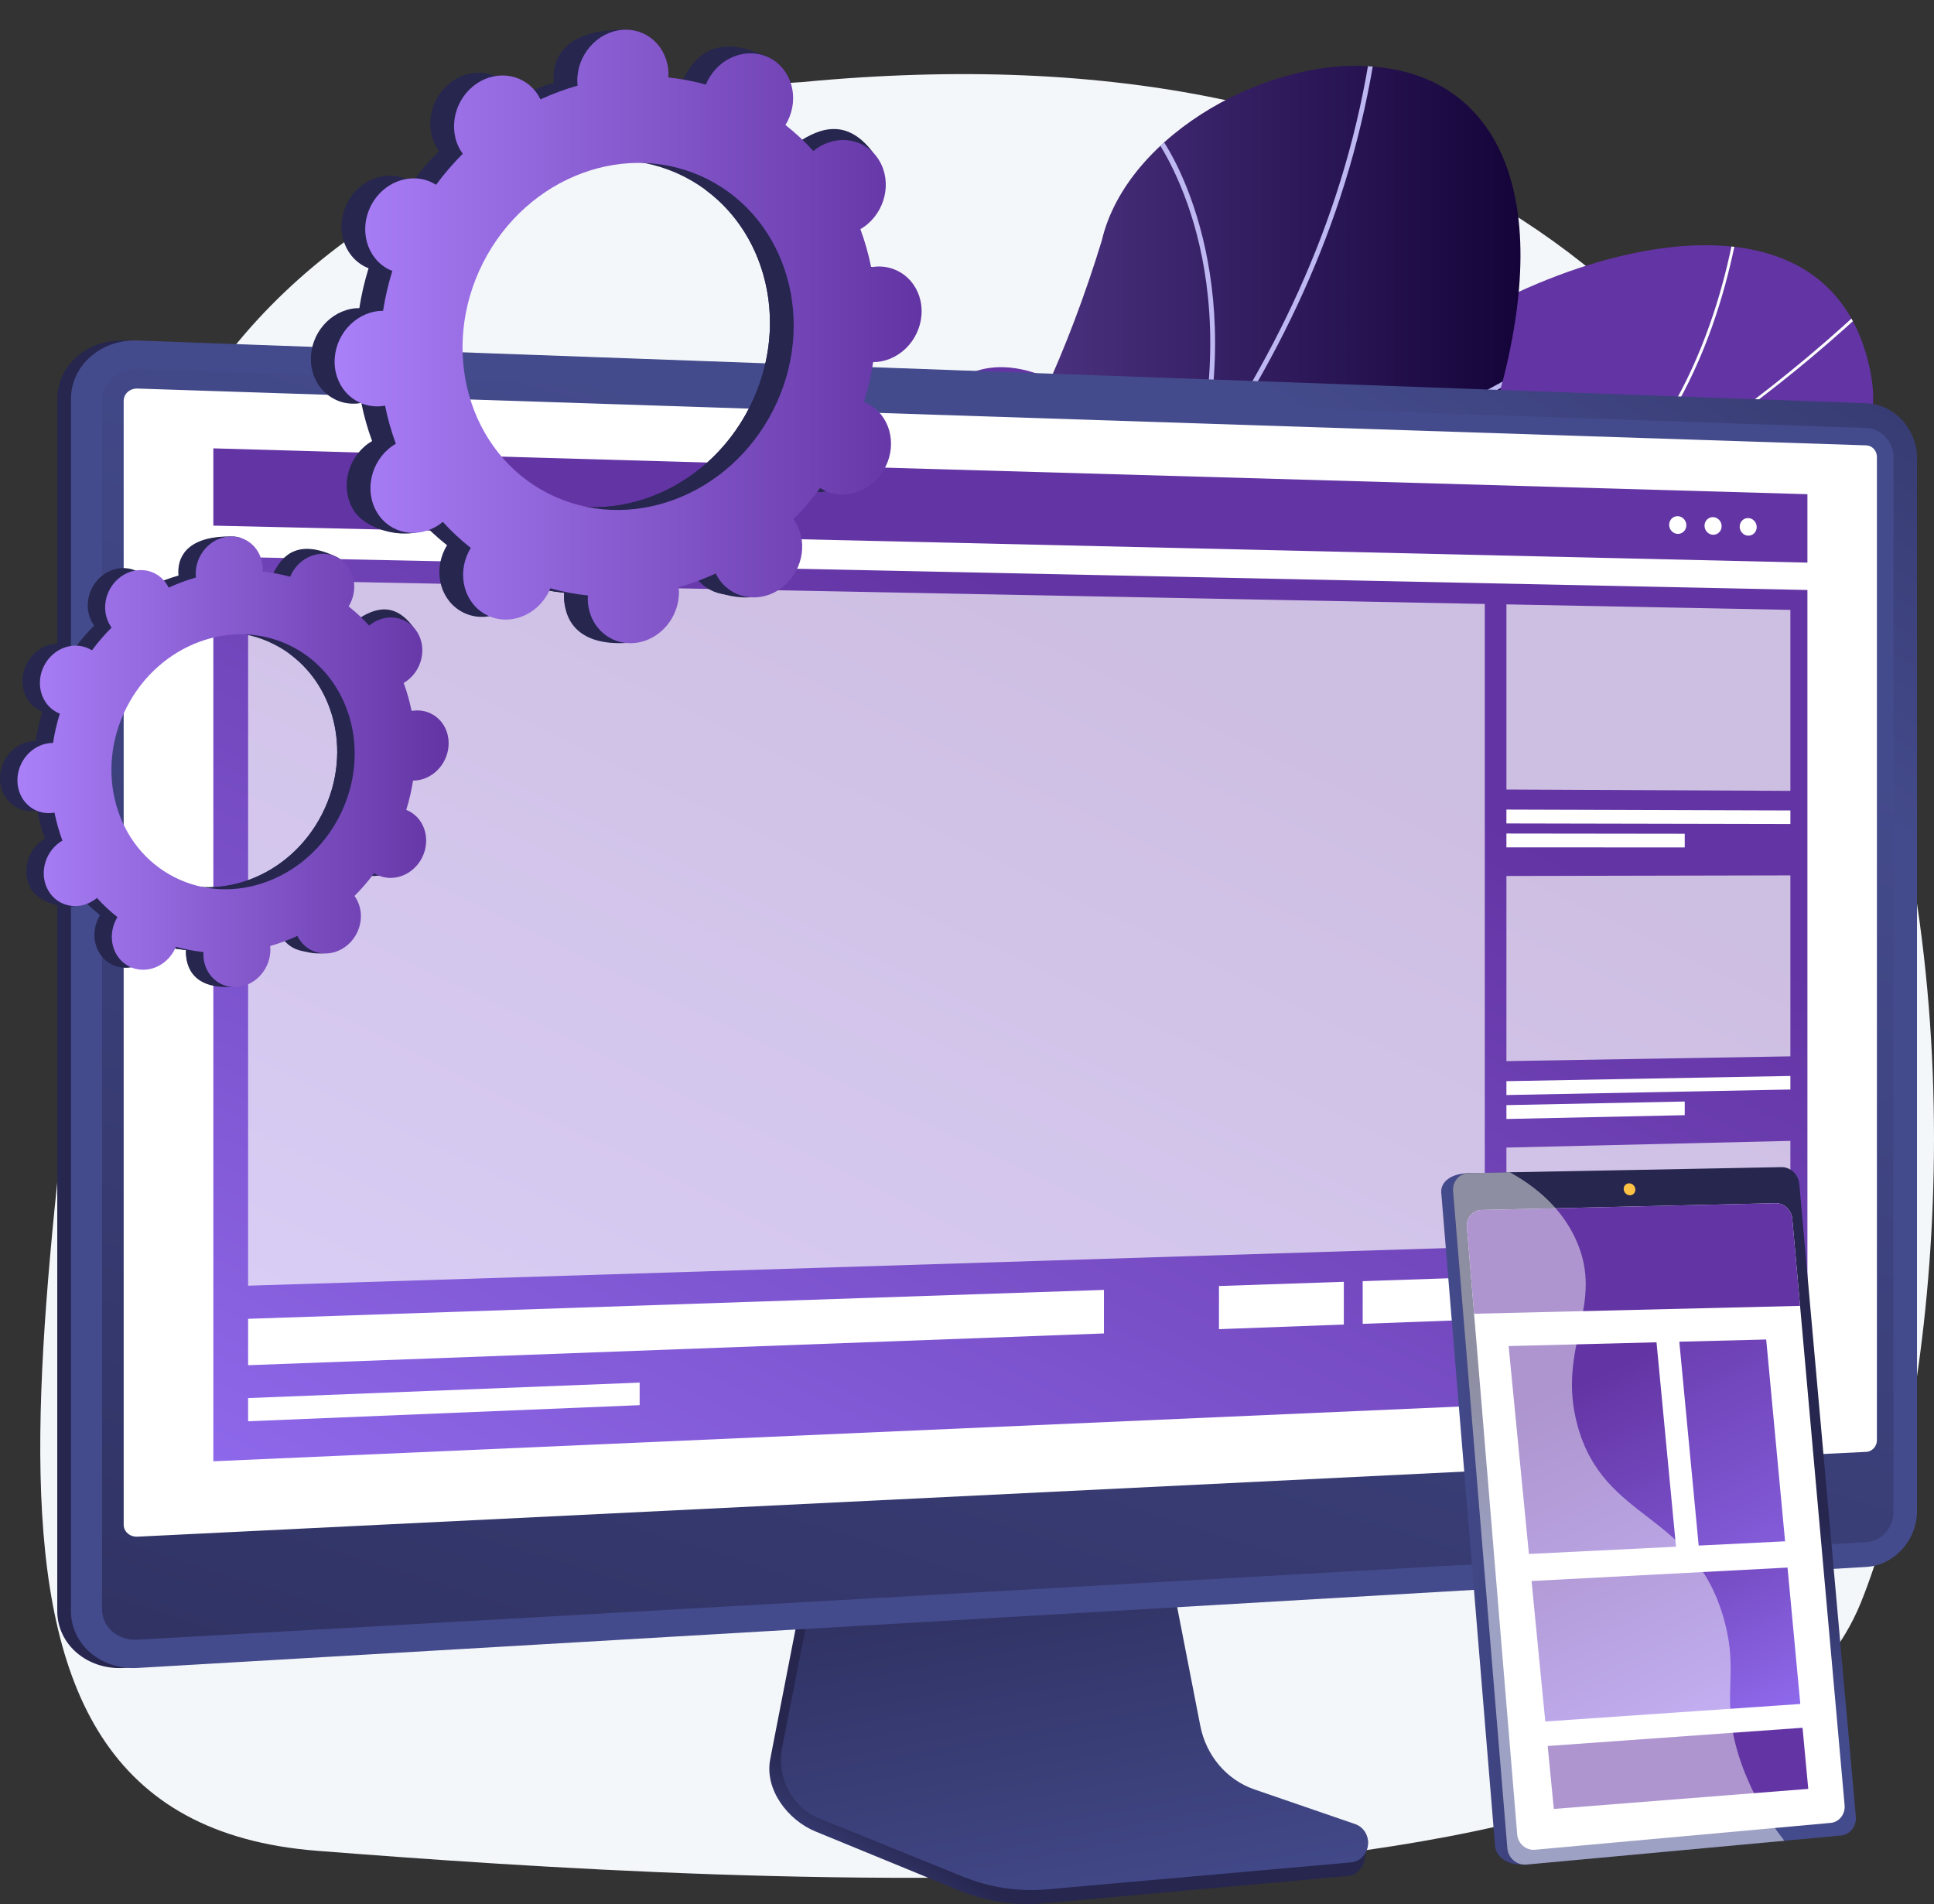
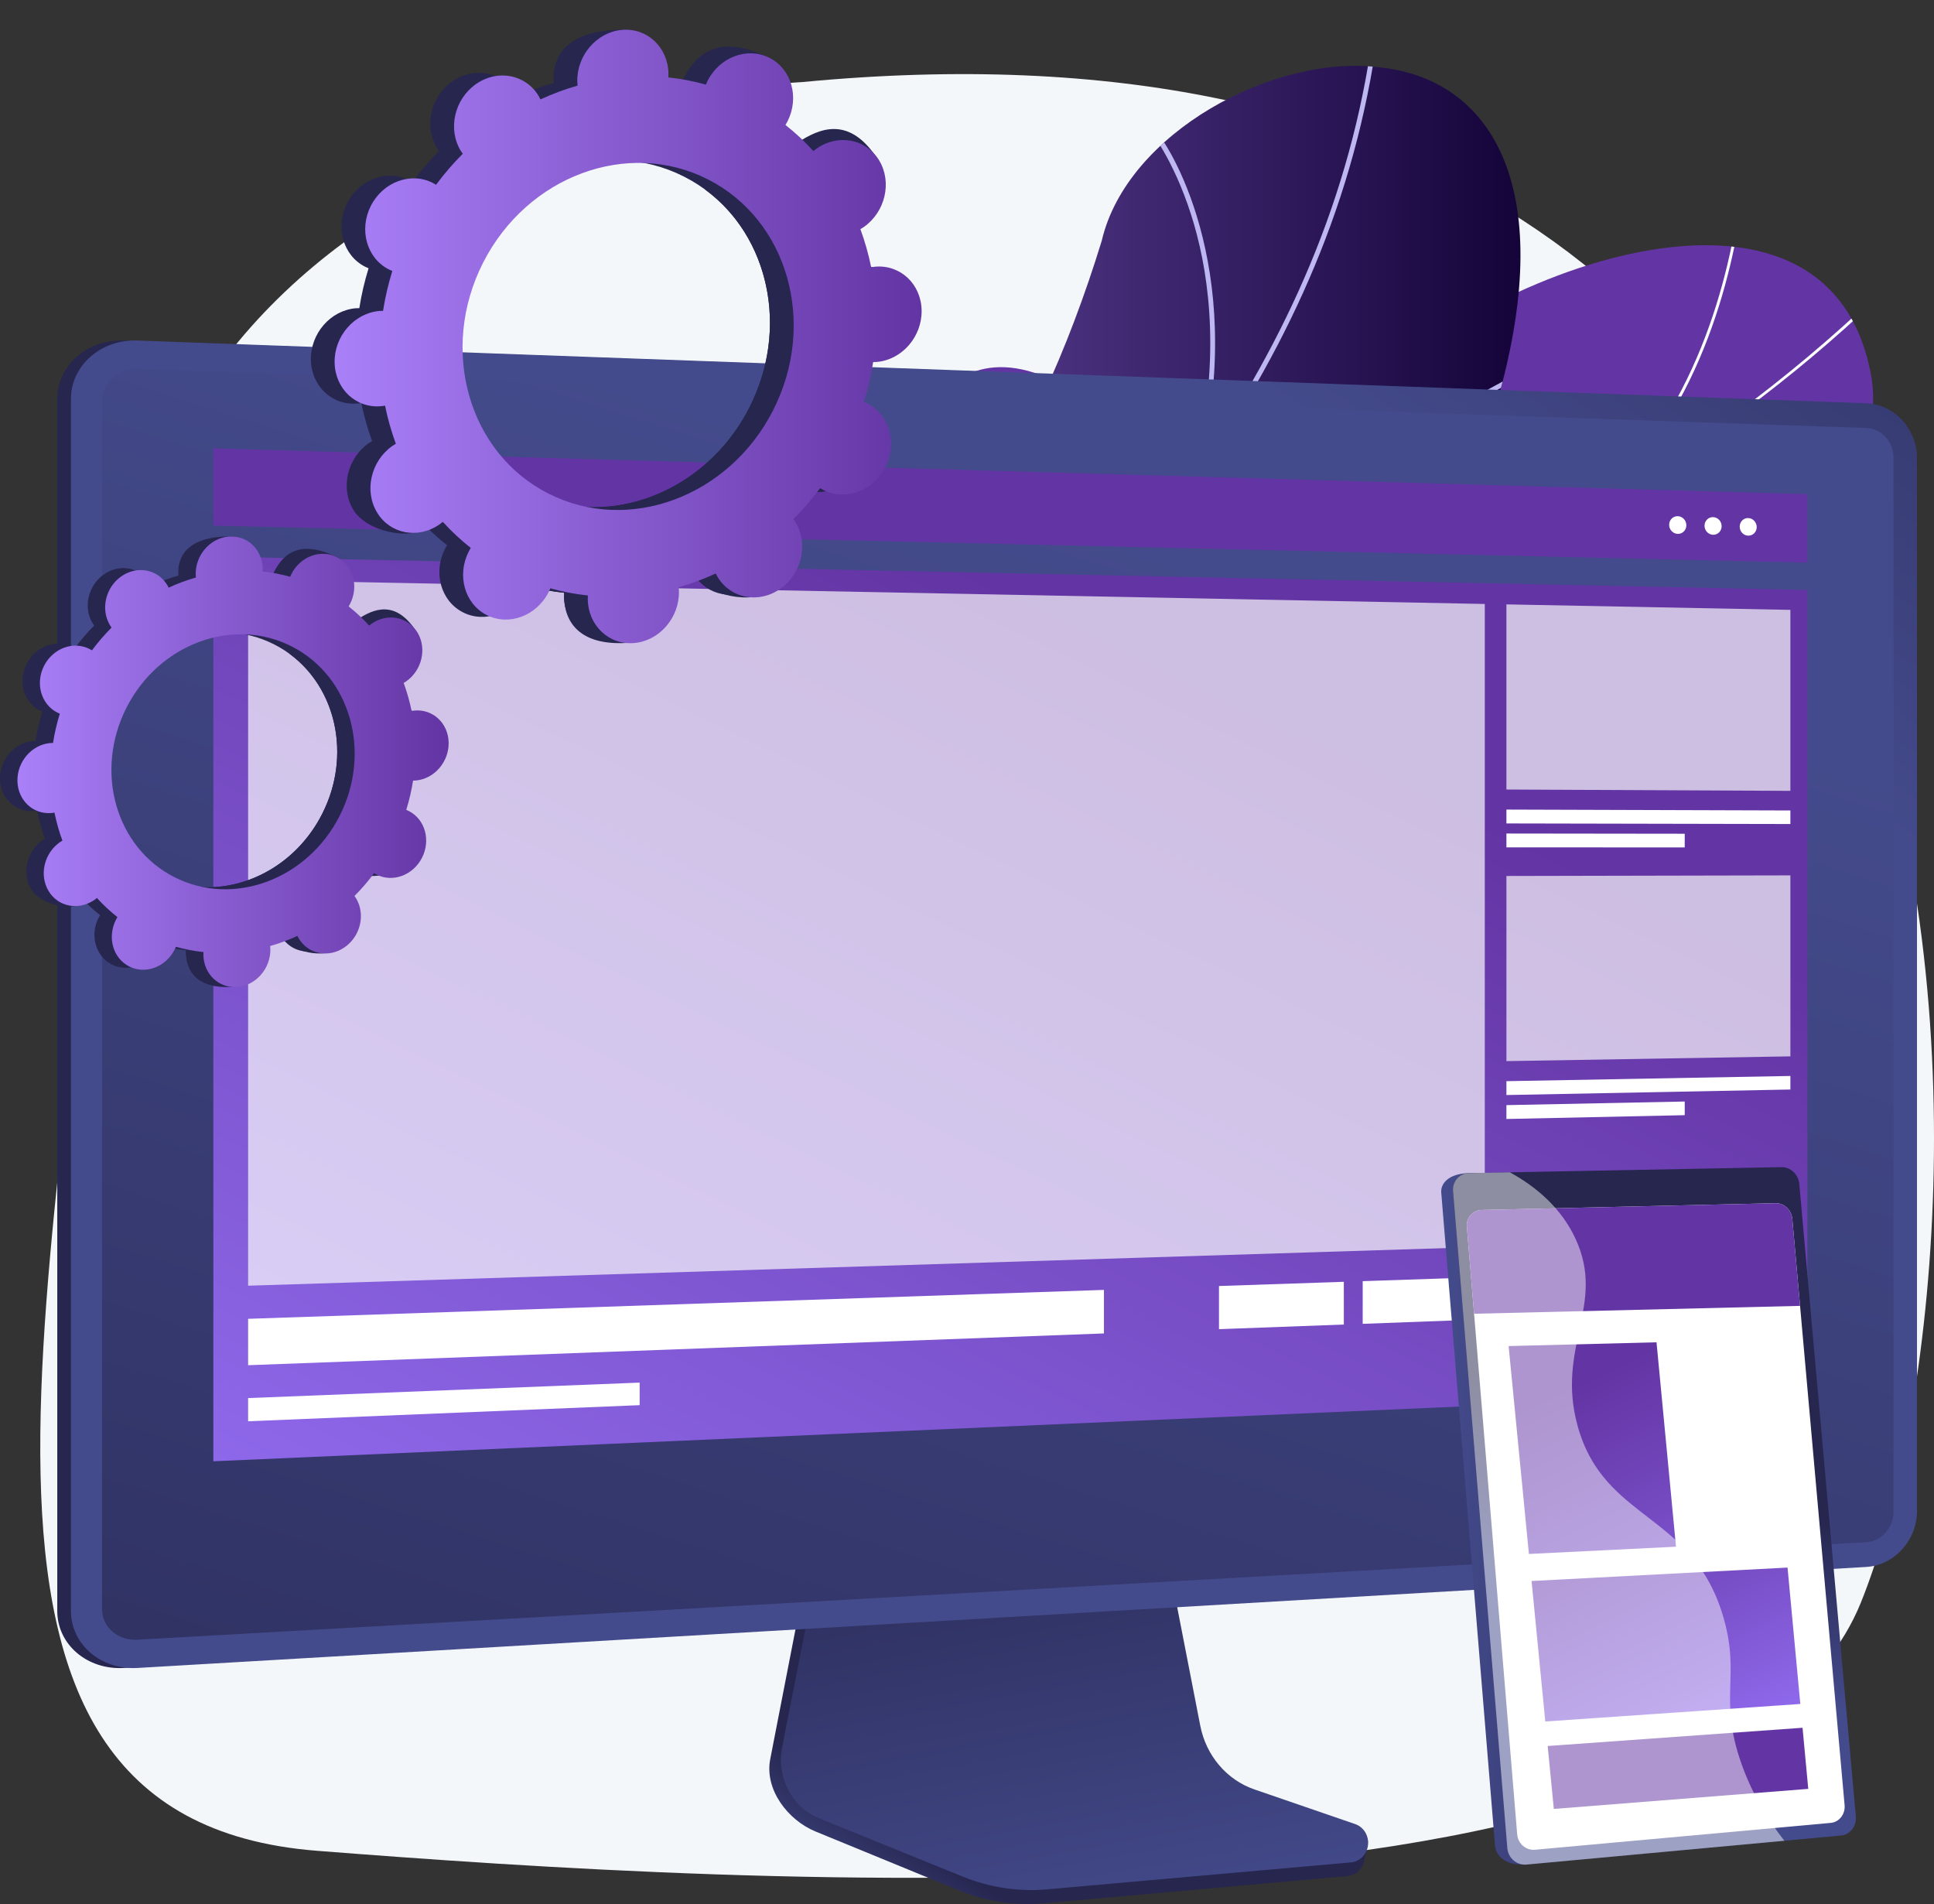
<svg xmlns="http://www.w3.org/2000/svg" xmlns:xlink="http://www.w3.org/1999/xlink" width="2916.2" height="2870.76" viewBox="0 0 2916.2 2870.76">
  <rect x="0" y="0" width="2916.2" height="2870.76" fill="#333333" stroke="none" />
  <defs>
    <style>
      .cls-1, .cls-2 {
        opacity: .68;
      }

      .cls-3 {
        fill: url(#linear-gradient-12);
      }

      .cls-3, .cls-4, .cls-5, .cls-6, .cls-7, .cls-8, .cls-9, .cls-10, .cls-11, .cls-12, .cls-13, .cls-14, .cls-15, .cls-16, .cls-17, .cls-18, .cls-19, .cls-20, .cls-21, .cls-22, .cls-2, .cls-23, .cls-24, .cls-25 {
        stroke-width: 0px;
      }

      .cls-4 {
        fill: url(#linear-gradient);
      }

      .cls-26 {
        mix-blend-mode: soft-light;
        opacity: .48;
      }

      .cls-5 {
        fill: #fcfdfe;
      }

      .cls-6 {
        fill: url(#linear-gradient-6);
      }

      .cls-7 {
        fill: #6334a3;
      }

      .cls-8 {
        fill: #f4f7fa;
      }

      .cls-27 {
        isolation: isolate;
      }

      .cls-9 {
        fill: url(#linear-gradient-15);
      }

      .cls-10 {
        fill: url(#linear-gradient-11);
      }

      .cls-11 {
        fill: url(#linear-gradient-5);
      }

      .cls-12 {
        fill: none;
      }

      .cls-28 {
        clip-path: url(#clippath-1);
      }

      .cls-13 {
        fill: url(#linear-gradient-13);
      }

      .cls-14 {
        fill: #beb8f2;
      }

      .cls-15 {
        fill: url(#linear-gradient-16);
      }

      .cls-16 {
        fill: url(#linear-gradient-14);
      }

      .cls-17 {
        fill: url(#linear-gradient-2);
      }

      .cls-18 {
        fill: #26264f;
      }

      .cls-19 {
        fill: url(#linear-gradient-7);
      }

      .cls-20 {
        fill: url(#linear-gradient-3);
      }

      .cls-29 {
        clip-path: url(#clippath);
      }

      .cls-21 {
        fill: url(#linear-gradient-9);
      }

      .cls-22 {
        fill: url(#linear-gradient-8);
      }

      .cls-2, .cls-23 {
        fill: #fff;
      }

      .cls-24 {
        fill: url(#linear-gradient-10);
      }

      .cls-25 {
        fill: url(#linear-gradient-4);
      }
    </style>
    <clipPath id="clippath">
      <path class="cls-12" d="M998.48,682.94c-66.21,124.07-138.7,247.58-206.06,372.16,50.81,62.11,112.09,133.93,195.2,78.47,115.55-77.11,318.14,57.31,397.84,136.16,98.64,97.59,331.47,288.71,427.38,108.62,79.85-149.92,69.61-273.96,268.47-214.58,198.87,59.38,349.76,14.15,413.68-164.77,67.26-188.28,363.77-230.1,326.17-434-65.51-355.29-597.54-157.3-789.03,54.72-191.49,212.02-255.2,57.01-422.77-36.15-228.77-127.19-247.38,186.61-391.49,197.56-112.97,8.58-140.94-43.46-219.4-98.19Z" />
    </clipPath>
    <clipPath id="clippath-1">
      <path class="cls-12" d="M623.68,2341.97c-102.35-64.63-203.48-131.73-303.3-201.26-2.49.82,67.11-253.08,235.49-327.79,330.73-142.7,276.34-426.46,290.38-574.08,11.63-211.79,144.55-416.56,325.96-286.76,178.81,121.79,385.87-265.68,489.07-589.15,37.91-162.89,260.39-282.31,420.26-261.27,164.81,17.85,267.02,176.15,178.47,495.08-86.8,376.24-432.42,473.15-603.11,605.41-167.78,129.74-14.56,362.81-254.13,437.47-204.69,69.97-430.43,85.43-438.29,283.8-5.18,197.28-82.08,326.35-340.79,418.54Z" />
    </clipPath>
    <linearGradient id="linear-gradient" x1="320.32" y1="1220.62" x2="2292.67" y2="1220.62" gradientUnits="userSpaceOnUse">
      <stop offset="0" stop-color="#aa80f9" />
      <stop offset="1" stop-color="#140439" />
    </linearGradient>
    <linearGradient id="linear-gradient-2" x1="377.2" y1="1553.74" x2="839.47" y2="1505.45" gradientUnits="userSpaceOnUse">
      <stop offset="0" stop-color="#26264f" />
      <stop offset="1" stop-color="#444b8c" />
    </linearGradient>
    <linearGradient id="linear-gradient-3" x1="1362.62" y1="2966.01" x2="1460.57" y2="2825.72" gradientUnits="userSpaceOnUse">
      <stop offset="0" stop-color="#444b8c" />
      <stop offset="1" stop-color="#26264f" />
    </linearGradient>
    <linearGradient id="linear-gradient-4" x1="1659.11" y1="2930.05" x2="1509.21" y2="2116.32" xlink:href="#linear-gradient-3" />
    <linearGradient id="linear-gradient-5" x1="2028.89" y1="683.69" x2="2779.02" y2="-386.92" xlink:href="#linear-gradient-3" />
    <linearGradient id="linear-gradient-6" x1="1703.08" y1="810.81" x2="764.76" y2="3791.04" xlink:href="#linear-gradient-3" />
    <linearGradient id="linear-gradient-7" x1="1753.94" y1="993.24" x2="874.28" y2="2807.08" gradientUnits="userSpaceOnUse">
      <stop offset="0" stop-color="#6334a3" />
      <stop offset="1" stop-color="#9571f6" />
    </linearGradient>
    <linearGradient id="linear-gradient-8" x1="504.55" y1="507.27" x2="1389.67" y2="507.27" gradientUnits="userSpaceOnUse">
      <stop offset="0" stop-color="#aa80f9" />
      <stop offset="1" stop-color="#6334a3" />
    </linearGradient>
    <linearGradient id="linear-gradient-9" x1="26.29" y1="1148.56" x2="676.51" y2="1148.56" gradientUnits="userSpaceOnUse">
      <stop offset="0" stop-color="#aa80f9" />
      <stop offset="1" stop-color="#6334a3" />
    </linearGradient>
    <linearGradient id="linear-gradient-10" x1="2406.1" y1="2205.76" x2="3044.55" y2="2205.76" gradientTransform="translate(-167.06 -19.11) rotate(2.13)" xlink:href="#linear-gradient-3" />
    <linearGradient id="linear-gradient-11" x1="2682.83" y1="2358.79" x2="2771.03" y2="2113.95" gradientTransform="translate(-167.06 -19.11) rotate(2.13)" xlink:href="#linear-gradient-3" />
    <linearGradient id="linear-gradient-12" x1="2703.27" y1="1676.87" x2="2161.27" y2="3144.78" gradientTransform="translate(-167.06 -19.11) rotate(2.13)" gradientUnits="userSpaceOnUse">
      <stop offset="0" stop-color="#ffc444" />
      <stop offset="1" stop-color="#f36f56" />
    </linearGradient>
    <linearGradient id="linear-gradient-13" x1="1692.36" y1="2123.14" x2="1945.73" y2="2672.32" gradientTransform="translate(450.11 -23.11) skewX(5.55)" gradientUnits="userSpaceOnUse">
      <stop offset="0" stop-color="#6334a3" />
      <stop offset="1" stop-color="#9571f6" />
    </linearGradient>
    <linearGradient id="linear-gradient-14" x1="1821.46" y1="1936.05" x2="2113.1" y2="2568.2" gradientTransform="translate(450.11 -23.11) skewX(5.55)" gradientUnits="userSpaceOnUse">
      <stop offset="0" stop-color="#6334a3" />
      <stop offset="1" stop-color="#9571f6" />
    </linearGradient>
    <linearGradient id="linear-gradient-15" x1="1706.98" y1="2274.27" x2="1908.84" y2="2711.81" gradientTransform="translate(450.11 -23.11) skewX(5.55)" gradientUnits="userSpaceOnUse">
      <stop offset="0" stop-color="#6334a3" />
      <stop offset="1" stop-color="#9571f6" />
    </linearGradient>
    <linearGradient id="linear-gradient-16" x1="1485.16" y1="-992.37" x2="1477.62" y2="-1018.74" gradientUnits="userSpaceOnUse">
      <stop offset="0" stop-color="#6334a3" />
      <stop offset="1" stop-color="#9571f6" />
    </linearGradient>
  </defs>
  <g class="cls-27">
    <g id="Illustration">
      <g>
        <path class="cls-8" d="M1209.29,123.77S217.64,166.86,161.37,1039c-56.26,872.14-316.48,1701.94,316.48,1751.47,632.97,49.53,2116.93,145.75,2327.92-373.83C3016.76,1897.06,3122.26-59.19,1209.29,123.77Z" />
        <g>
          <path class="cls-7" d="M937.84,1129.22c-12.18-16.43-24.2-62.93-22.34-76.34,12.4-89.25,24.77-257.87,97.15-319.8,12.36-10.58,73.57,31.25,91.36,28.24,45.5,17.19,60.21,25.98,111.49,21.08,151.4-14.47,162.84-324.97,393.56-198.7,169,92.5,231.09,248.29,422.96,36.06,191.87-212.22,723.5-409.95,789.14-54.76,37.67,203.85-258.95,245.72-326.18,434.01-63.88,178.92-214.79,224.12-413.69,164.76s-188.47,64.62-268.49,214.59c-96.12,180.15-328.12-11.17-427.7-108.63-80.18-78.49-337.31-224.24-447.28-140.52Z" />
          <g class="cls-29">
            <g>
              <path class="cls-5" d="M959.94,900.49l1.5-4.08c629.28,230.28,1326.99,62.25,1866.37-449.47l3,3.16c-255.63,242.52-558.57,414.04-876.06,496.01-333.78,86.18-677.78,70.41-994.8-45.61Z" />
              <path class="cls-5" d="M1781.45,1457.83c-79.64-165.07-280.56-375.97-447.88-470.11l2.13-3.79c167.98,94.52,369.7,306.26,449.67,472.01l-3.92,1.89Z" />
              <path class="cls-5" d="M1083.98,944.28l.31-4.34c99.55,6.98,198.81-36.64,295.01-129.64,70.54-68.19,137.83-160.86,199.99-275.43l3.82,2.08c-62.38,114.96-129.93,207.98-200.79,276.48-97.13,93.9-197.51,137.93-298.35,130.86Z" />
              <path class="cls-5" d="M1999.35,932.71l.08-4.35c188.33,3.5,349.15,119.14,450.91,215.52l-2.99,3.16c-101.19-95.86-261.06-210.85-447.99-214.33Z" />
              <path class="cls-5" d="M2398.27,769.04l-2.78-3.34c163.1-135.75,212.97-352.84,228.18-470.16l4.32.56c-15.3,117.95-65.47,336.24-229.71,472.95Z" />
            </g>
          </g>
        </g>
        <g class="cls-28">
          <path class="cls-4" d="M623.68,2341.97c-102.35-64.63-203.48-131.73-303.3-201.26-2.49.82,67.11-253.08,235.49-327.79,330.73-142.7,276.34-426.46,290.38-574.08,12.26-211.35,135.02-391.69,320.72-312.85,207.74,83.44,394.88-238.66,494.31-563.05,37.91-162.89,260.39-282.31,420.26-261.27,164.81,17.85,267.02,176.15,178.47,495.08-86.8,376.24-432.42,473.15-603.11,605.41-167.78,129.74-14.56,362.81-254.13,437.47-204.69,69.97-430.43,85.43-438.29,283.8-5.18,197.28-82.08,326.35-340.79,418.54Z" />
          <g>
            <path class="cls-14" d="M465.5,2288.71c.91-2.13,327.5-456.58,724.12-864.13,59.86-67.83,122.21-135.42,182.5-200.78C1707.91,859.8,2025.07,515.98,2076.19,0l7.18.71c-51.37,518.39-369.32,863.06-705.95,1227.97-60.27,65.33-122.59,132.89-182.51,200.79-398.77,409.76-721.2,859.37-722.89,862.31l-6.51-3.08Z" />
            <path class="cls-14" d="M1680.91,885.42l-2.94-6.58c182.12-81.49,414.8-208.93,539.8-277.39,101.17-55.41,101.44-55.26,104.56-53.23l-1.95,3.03.27,3.53c-4.65,1.09-46.47,23.99-99.42,52.99-125.09,68.51-357.93,196.04-540.32,277.65Z" />
            <path class="cls-14" d="M1798.64,714.4c43.42-165.79,25.02-295.82,1.93-375.71-25.15-87.02-62.43-138.43-68.12-142.28l1.57-2.32-.78-4.47c2.13-.37,3.8.93,6.13,3.47,33.42,36.33,142.6,231.6,66.24,523.13l-6.98-1.82Z" />
            <path class="cls-14" d="M947.25,1699.14l-6.2-3.68c173.96-293.05,91.8-674.84,48.39-825.39-2.33-8.09-3.08-10.71-3.21-11.97l7.17-.78-3.58.39,3.58-.41c.13.89,1.45,5.47,2.98,10.77,31.3,108.57,50.31,216.54,56.49,320.9,11.87,200.48-23.66,372.13-105.6,510.16Z" />
            <path class="cls-14" d="M1063.73,1569.13l-4.07-5.95c224.94-153.67,507.74-46.64,512-44.15.02,0,.03.02.04.03l1.09,4.17-3.69,2.24.33-3.56-1.67,3.14c-2.59-1.23-281.34-108.05-504.04,44.08ZM1569.77,1518.28l-.33,3.58.33-3.58Z" />
            <path class="cls-14" d="M520.05,2214.98c30.14-61.75,55.11-178.77,2.99-385.51q-2.96-11.73-1.96-13.32l6.11,3.84-3.05-1.92,3.58-.04c.09.84,1.13,4.94,2.32,9.69,52.66,208.86,27.16,327.6-3.5,390.44l-6.48-3.16Z" />
            <path class="cls-14" d="M606.74,2112.11l-5.52-4.64c82.1-97.61,274.68-110.25,382.17-109.1,3.41.04,5.6.07,6.41.02l.41,7.2c-.87.05-3.23.03-6.9,0-106.22-1.14-296.38,11.19-376.58,106.53Z" />
          </g>
        </g>
        <g>
          <path class="cls-17" d="M186.72,2514.82c-55.23,3.23-100.37-35.38-100.37-86.07V601.71c0-50.69,45.14-90.3,100.37-88.29l2606.76,94.59c42.23,1.53,76.45,38.61,76.45,82.65v1587.51c0,44.05-34.22,81.88-76.45,84.35l-2606.76,152.3Z" />
          <path class="cls-20" d="M1886.22,2717.05c-41.67-14.5-72.81-51.6-81.59-97.2l-60.64-314.9-518.75,19.33-63.84,328.05c-8.94,45.94,26.85,92.04,68.07,108.96l217.03,89.09c40.37,16.57,83.76,23.17,126.88,19.3l458.67-41.17c13.41-1.2,24.16-12.26,25.72-26.45,1.56-14.19,10.95-30.12-1.83-34.57l-169.73-50.45Z" />
          <path class="cls-25" d="M1891.35,2697.9c-41.62-14.32-72.73-50.95-81.51-95.98l-60.58-310.94-506.1,19.1-63.78,323.93c-8.93,45.37,14.7,90.86,55.88,107.57l216.82,87.97c40.33,16.36,83.67,22.88,126.76,19.06l458.21-40.65c13.39-1.19,24.14-12.11,25.7-26.12,1.56-14.01-6.5-27.23-19.27-31.62l-152.12-52.32Z" />
          <g>
            <g>
              <path class="cls-11" d="M207.35,2514.82c-55.22,3.23-100.37-35.38-100.37-86.07V601.71c0-50.69,45.14-90.3,100.37-88.29l2606.76,94.59c42.23,1.53,76.45,38.61,76.45,82.65v1587.51c0,44.05-34.22,81.88-76.45,84.35l-2606.76,152.3Z" />
              <path class="cls-6" d="M2814.11,645.35L207.36,556.01c-29.53-1.01-53.53,20.12-53.53,47.2v1823.01c0,27.08,24,47.68,53.53,46.01l2606.76-147.05c22.63-1.28,40.94-21.46,40.94-45.09V689.53c0-23.63-18.31-43.4-40.94-44.18Z" />
-               <path class="cls-23" d="M207.35,2316.9c-11.5.56-20.86-7.55-20.86-18.08V604.25c0-10.53,9.36-18.8,20.86-18.42l2606.76,85.66c8.83.29,16,8.03,16,17.24v1482.77c0,9.22-7.18,17.07-16,17.5l-2606.76,127.88Z" />
            </g>
            <g>
              <polygon class="cls-19" points="2725.34 2097.64 321.7 2203.2 321.7 839.09 2725.34 889.54 2725.34 2097.64" />
              <polygon class="cls-7" points="2725.34 848.27 321.7 792.49 321.7 675.99 2725.34 745.09 2725.34 848.27" />
              <g>
                <path class="cls-23" d="M2542.78,791.94c0,7.37-5.8,13.19-12.96,13.01-7.17-.18-12.98-6.31-12.98-13.69s5.81-13.2,12.98-13.01c7.16.19,12.96,6.32,12.96,13.69Z" />
                <path class="cls-23" d="M2595.98,793.32c0,7.35-5.77,13.16-12.89,12.98-7.13-.18-12.91-6.29-12.91-13.65s5.78-13.17,12.91-12.97c7.12.19,12.89,6.3,12.89,13.65Z" />
                <path class="cls-23" d="M2648.87,794.7c0,7.33-5.74,13.12-12.82,12.94-7.09-.18-12.83-6.27-12.83-13.61s5.75-13.13,12.83-12.94c7.08.19,12.82,6.28,12.82,13.61Z" />
              </g>
              <g class="cls-1">
                <polygon class="cls-23" points="2238.86 1879.93 374.13 1938.48 374.13 874.52 2238.86 910.61 2238.86 1879.93" />
              </g>
              <g>
                <polygon class="cls-2" points="2699.66 1192.4 2271.47 1190.39 2271.47 911.24 2699.66 919.53 2699.66 1192.4" />
                <polygon class="cls-23" points="2699.66 1242.39 2271.47 1241.52 2271.47 1220.62 2699.66 1221.96 2699.66 1242.39" />
                <polygon class="cls-23" points="2540.34 1277.66 2271.47 1277.63 2271.47 1256.72 2540.34 1257.05 2540.34 1277.66" />
              </g>
              <g>
                <polygon class="cls-2" points="2699.66 1592.7 2271.47 1599.88 2271.47 1320.74 2699.66 1319.83 2699.66 1592.7" />
                <polygon class="cls-23" points="2699.66 1642.69 2271.47 1651.02 2271.47 1630.12 2699.66 1622.26 2699.66 1642.69" />
                <polygon class="cls-23" points="2540.34 1681.38 2271.47 1687.12 2271.47 1666.22 2540.34 1660.78 2540.34 1681.38" />
              </g>
              <g>
-                 <polygon class="cls-2" points="2699.66 1993 2271.47 2009.38 2271.47 1730.23 2699.66 1720.13 2699.66 1993" />
                <polygon class="cls-23" points="2699.66 2042.99 2271.47 2060.51 2271.47 2039.61 2699.66 2022.56 2699.66 2042.99" />
                <polygon class="cls-23" points="2540.34 2085.1 2271.47 2096.62 2271.47 2075.71 2540.34 2064.5 2540.34 2085.1" />
              </g>
              <g>
                <polygon class="cls-23" points="1664.58 2010.46 374.13 2058.35 374.13 1988.41 1664.58 1944.82 1664.58 2010.46" />
                <polygon class="cls-23" points="2238.86 1989.14 2054.74 1995.98 2054.74 1931.64 2238.86 1925.42 2238.86 1989.14" />
                <polygon class="cls-23" points="2026.3 1997.03 1838.05 2004.02 1838.05 1938.96 2026.3 1932.6 2026.3 1997.03" />
                <polygon class="cls-23" points="964.51 2118.59 374.13 2142.88 374.13 2107.91 964.51 2084.6 964.51 2118.59" />
              </g>
            </g>
          </g>
        </g>
        <g>
          <g>
            <path class="cls-18" d="M1205.9,734.75c33.28,16.89,75.08,1.37,93.36-34.66,18.29-36.03,6.13-78.93-27.14-95.82-1.72-.88-3.48-1.61-5.25-2.31,6.18-19.94,10.83-40.03,13.96-60.13,1.91,0,3.82-.04,5.77-.21,37.96-3.39,68.08-38.28,67.28-77.93-.8-39.65-32.23-69.04-70.19-65.65-1.98.18-3.93.49-5.87.84-3.97-19.65-9.4-38.84-16.26-57.42,1.75-1.02,3.48-2.08,5.18-3.27,32.47-22.76,42.85-67.67,23.17-100.31-19.68-32.64-61.95-40.65-94.43-17.89-1.66,1.17-3.23,2.43-4.78,3.7-12.83-14.18-26.9-27.32-42.13-39.31,1.07-1.76,2.12-3.53,3.06-5.4,18.29-36.03,42.18-75.39,8.65-91.76-77.58-37.86-110.86-5.43-129.15,30.6-.95,1.87-1.76,3.76-2.55,5.66-18.67-5.21-37.58-8.81-56.6-10.79.12-2,.21-4.01.17-6.04-.8-39.65,10.96-61.11-27.15-61.84-83.1-1.6-111.12,34.47-110.32,74.12.04,2.07.22,4.1.42,6.11-19.04,5.43-37.74,12.37-55.94,20.77-.87-1.77-1.76-3.53-2.79-5.23-19.68-32.64-61.95-40.65-94.43-17.89-32.47,22.76-42.85,67.67-23.17,100.31,1.01,1.67,2.11,3.24,3.23,4.78-14.38,14.39-27.85,30.01-40.29,46.77-1.61-1.01-3.24-2-4.97-2.87-33.28-16.89-75.08-1.37-93.36,34.66-18.29,36.03-6.13,78.93,27.14,95.82,1.72.88,3.48,1.61,5.25,2.31-6.18,19.94-10.84,40.03-13.96,60.13-1.91,0-3.82.04-5.76.21-37.96,3.39-68.09,38.28-67.28,77.93.8,39.65,32.23,69.04,70.19,65.65,1.98-.18,3.93-.49,5.87-.83,3.97,19.65,9.41,38.84,16.26,57.42-1.75,1.02-3.48,2.08-5.18,3.27-32.47,22.76-42.85,67.67-23.17,100.31,19.68,32.64,84.8,47.8,117.27,25.04,1.66-1.17-19.62-9.57-18.07-10.85,12.83,14.18,26.9,27.32,42.13,39.31-1.07,1.75-2.12,3.53-3.06,5.4-18.29,36.03-6.13,78.93,27.14,95.82,33.28,16.89,75.08,1.37,93.36-34.66.95-1.87,1.76-3.76,2.55-5.66,18.67,5.21,37.58,8.81,56.6,10.79-.12,2-.21,4.01-.17,6.04.8,39.65,32.23,69.04,70.19,65.65,37.96-3.39,68.09-38.28,67.28-77.93-.04-2.07-.22-4.1-.42-6.11,19.04-5.43,37.74-12.37,55.94-20.77.87,1.77,1.76,3.53,2.79,5.23,19.68,32.64,61.95,40.65,94.43,17.89,32.47-22.76,42.85-67.67,23.18-100.31-1.01-1.67-2.11-3.23-3.23-4.78,14.38-14.39,27.85-30.01,40.29-46.77,1.61,1.01,3.24,2,4.97,2.87ZM791.11,740.09c-120.82-61.32-164.94-217.08-98.55-347.9,66.39-130.82,218.16-187.17,338.98-125.86,120.82,61.32,164.94,217.07,98.55,347.9-66.39,130.82-218.16,187.17-338.98,125.86Z" />
            <path class="cls-18" d="M1286.59,541.61c37.96-3.39,68.08-38.28,67.28-77.93-.8-39.65-32.23-69.04-70.19-65.65-1.98.18-3.93.49-5.87.84-3.97-19.65-9.4-38.84-16.26-57.42,1.75-1.02,3.48-2.08,5.18-3.27,32.47-22.76,72.64-77.75,49.73-108.2-43.5-57.79-88.5-32.76-120.98-10.01-1.66,1.17-3.23,2.43-4.78,3.7-12.83-14.18-26.9-27.32-42.13-39.31,1.07-1.75,2.12-3.53,3.06-5.4,9.95-19.61,10.83-41.23,4.25-59.61-31.36,55.22-62.3,110.67-92.68,166.42,96.39,70.61,127.1,209.78,66.88,328.44-51.03,100.56-152.5,157.03-251.59,149.98-4.42,11.46-8.76,22.99-13.49,34.34-12.84,30.81-27.42,60.98-42.03,91.12,9.19,1.73,18.42,3.09,27.67,4.06-.12,2-.21,4.01-.17,6.04.8,39.65,24.88,73.33,93.68,69.67,38.06-2.03,44.59-42.3,43.79-81.95-.04-2.07-.21-4.1-.42-6.11,19.04-5.43,37.74-12.38,55.94-20.77.87,1.77,1.76,3.53,2.79,5.23,19.68,32.64,87.91,46.5,120.39,23.74,32.48-22.76,16.89-73.52-2.79-106.16-1.01-1.67-2.11-3.24-3.23-4.78,14.38-14.39,27.85-30.01,40.29-46.77,1.61,1.01,3.24,2,4.97,2.87,33.28,16.89,75.08,1.37,93.36-34.66,18.29-36.03,6.13-78.93-27.14-95.82-1.72-.88-3.48-1.61-5.25-2.31,6.18-19.94,10.83-40.03,13.96-60.13,1.91,0,3.82-.04,5.77-.21Z" />
            <path class="cls-22" d="M1241.68,738.81c33.28,16.89,75.08,1.37,93.36-34.66,18.29-36.03,6.13-78.93-27.14-95.82-1.72-.87-3.48-1.61-5.25-2.31,6.18-19.94,10.84-40.03,13.96-60.13,1.91,0,3.82-.04,5.77-.21,37.96-3.39,68.08-38.28,67.28-77.93-.8-39.65-32.23-69.04-70.19-65.65-1.98.18-3.93.49-5.87.84-3.97-19.65-9.41-38.84-16.26-57.42,1.75-1.02,3.48-2.08,5.18-3.27,32.47-22.76,42.85-67.67,23.17-100.31-19.68-32.64-61.95-40.65-94.43-17.89-1.66,1.17-3.23,2.43-4.78,3.7-12.83-14.18-26.9-27.32-42.13-39.31,1.07-1.75,2.12-3.53,3.07-5.4,18.29-36.03,6.13-78.93-27.14-95.82-33.28-16.89-75.08-1.37-93.36,34.66-.95,1.87-1.76,3.76-2.55,5.66-18.67-5.21-37.58-8.81-56.6-10.79.12-2,.21-4.01.17-6.04-.8-39.65-32.23-69.04-70.19-65.65-37.96,3.39-68.08,38.28-67.28,77.93.04,2.07.22,4.1.42,6.11-19.04,5.43-37.74,12.38-55.94,20.77-.87-1.77-1.76-3.53-2.79-5.23-19.67-32.64-61.95-40.65-94.43-17.89-32.47,22.76-42.85,67.67-23.17,100.31,1.01,1.67,2.11,3.24,3.23,4.78-14.38,14.39-27.85,30.01-40.29,46.77-1.61-1.01-3.24-2-4.97-2.87-33.28-16.89-75.08-1.37-93.36,34.66-18.29,36.03-6.13,78.93,27.14,95.82,1.72.88,3.48,1.61,5.25,2.31-6.18,19.94-10.84,40.03-13.96,60.13-1.91,0-3.82.04-5.77.21-37.96,3.39-68.08,38.28-67.28,77.93.8,39.65,32.23,69.04,70.19,65.65,1.98-.18,3.93-.49,5.87-.83,3.97,19.65,9.41,38.84,16.26,57.42-1.75,1.02-3.48,2.08-5.18,3.27-32.47,22.76-42.85,67.67-23.17,100.31,19.68,32.64,61.95,40.65,94.42,17.89,1.66-1.17,3.23-2.43,4.78-3.7,12.83,14.18,26.9,27.32,42.13,39.31-1.07,1.76-2.12,3.53-3.06,5.4-18.29,36.03-6.13,78.93,27.14,95.82,33.28,16.89,75.08,1.37,93.36-34.66.95-1.87,1.76-3.76,2.55-5.66,18.67,5.21,37.58,8.81,56.6,10.79-.12,2-.21,4.01-.17,6.04.8,39.65,32.23,69.04,70.19,65.65,37.96-3.39,68.08-38.28,67.28-77.93-.04-2.07-.21-4.1-.42-6.11,19.04-5.43,37.74-12.37,55.94-20.77.87,1.77,1.77,3.53,2.79,5.23,19.68,32.64,61.95,40.65,94.42,17.89,32.48-22.76,42.85-67.67,23.18-100.31-1.01-1.67-2.11-3.24-3.23-4.78,14.38-14.39,27.85-30.01,40.29-46.77,1.61,1.01,3.24,2,4.97,2.87ZM826.9,744.15c-120.82-61.32-164.94-217.07-98.55-347.9,66.39-130.82,218.16-187.17,338.98-125.86,120.82,61.32,164.94,217.07,98.55,347.9-66.39,130.82-218.16,187.17-338.98,125.86Z" />
          </g>
          <g>
            <path class="cls-18" d="M541.5,1315.66c24.44,12.41,55.15,1,68.58-25.46,13.43-26.47,4.51-57.98-19.94-70.39-1.27-.64-2.56-1.18-3.85-1.7,4.54-14.65,7.96-29.41,10.25-44.17,1.4,0,2.81-.03,4.24-.16,27.89-2.49,50.01-28.12,49.43-57.25-.59-29.13-23.67-50.72-51.56-48.23-1.46.13-2.89.36-4.31.61-2.91-14.43-6.91-28.53-11.95-42.18,1.28-.75,2.56-1.53,3.81-2.4,23.85-16.72,31.48-49.71,17.02-73.69-14.45-23.98-45.51-29.86-69.36-13.14-1.22.86-2.37,1.78-3.51,2.72-9.43-10.42-19.76-20.07-30.95-28.88.79-1.29,1.56-2.6,2.25-3.97,13.43-26.47,30.99-55.38,6.35-67.4-56.99-27.81-81.44-3.99-94.87,22.48-.7,1.37-1.3,2.76-1.87,4.16-13.71-3.83-27.61-6.47-41.58-7.93.09-1.47.15-2.95.13-4.44-.59-29.12,8.05-44.89-19.94-45.43-61.04-1.18-81.63,25.32-81.04,54.45.03,1.52.16,3.01.31,4.49-13.99,3.99-27.72,9.09-41.1,15.26-.64-1.3-1.3-2.59-2.05-3.84-14.45-23.98-45.51-29.86-69.37-13.14-23.86,16.72-31.48,49.71-17.02,73.69.74,1.23,1.55,2.38,2.37,3.51-10.56,10.57-20.46,22.04-29.6,34.35-1.18-.74-2.38-1.47-3.65-2.11-24.44-12.41-55.15-1.01-68.58,25.46-13.43,26.47-4.51,57.98,19.94,70.39,1.27.64,2.56,1.18,3.86,1.7-4.54,14.65-7.96,29.41-10.25,44.17-1.4,0-2.81.03-4.23.15-27.89,2.49-50.02,28.12-49.43,57.25.59,29.13,23.67,50.72,51.56,48.23,1.46-.13,2.89-.36,4.31-.61,2.92,14.43,6.91,28.53,11.95,42.18-1.28.75-2.56,1.53-3.81,2.4-23.86,16.72-31.48,49.71-17.02,73.69,14.45,23.98,62.29,35.11,86.15,18.39,1.22-.86-14.41-7.03-13.27-7.97,9.43,10.42,19.76,20.07,30.95,28.88-.78,1.29-1.56,2.59-2.25,3.97-13.43,26.47-4.51,57.98,19.94,70.39,24.44,12.41,55.15,1.01,68.58-25.46.7-1.37,1.3-2.76,1.87-4.16,13.71,3.83,27.61,6.47,41.58,7.93-.09,1.47-.15,2.95-.12,4.44.59,29.12,23.67,50.72,51.56,48.23,27.89-2.49,50.02-28.12,49.43-57.25-.03-1.52-.16-3.01-.31-4.49,13.99-3.99,27.73-9.09,41.1-15.26.64,1.3,1.3,2.59,2.05,3.84,14.45,23.98,45.51,29.86,69.36,13.14,23.86-16.72,31.48-49.71,17.02-73.69-.74-1.23-1.55-2.38-2.38-3.51,10.56-10.57,20.46-22.04,29.6-34.35,1.18.74,2.38,1.47,3.65,2.11ZM236.8,1319.59c-88.75-45.04-121.17-159.46-72.4-255.57,48.77-96.1,160.26-137.5,249.01-92.45,88.76,45.04,121.17,159.46,72.4,255.57-48.77,96.1-160.26,137.5-249.01,92.45Z" />
            <path class="cls-18" d="M600.78,1173.78c27.89-2.49,50.01-28.12,49.43-57.25-.59-29.13-23.67-50.72-51.56-48.23-1.46.13-2.89.36-4.31.61-2.91-14.43-6.91-28.53-11.95-42.18,1.28-.75,2.56-1.53,3.81-2.4,23.85-16.72,53.36-57.11,36.53-79.48-31.96-42.45-65.01-24.07-88.87-7.35-1.22.86-2.37,1.78-3.51,2.72-9.43-10.42-19.76-20.07-30.95-28.88.79-1.29,1.56-2.59,2.25-3.97,7.31-14.41,7.95-30.29,3.12-43.79-23.04,40.56-45.76,81.3-68.08,122.25,70.81,51.87,93.37,154.1,49.13,241.27-37.49,73.87-112.03,115.36-184.81,110.17-3.25,8.42-6.43,16.89-9.91,25.23-9.43,22.63-20.15,44.8-30.87,66.94,6.75,1.27,13.53,2.27,20.33,2.98-.09,1.47-.15,2.95-.12,4.44.59,29.13,18.28,53.87,68.82,51.18,27.96-1.49,32.76-31.07,32.17-60.2-.03-1.52-.16-3.01-.31-4.49,13.99-3.99,27.73-9.09,41.1-15.26.64,1.3,1.3,2.59,2.05,3.84,14.45,23.98,64.58,34.16,88.44,17.44,23.86-16.72,12.41-54.01-2.05-77.99-.74-1.23-1.55-2.38-2.38-3.51,10.56-10.57,20.46-22.04,29.6-34.35,1.18.74,2.38,1.47,3.65,2.11,24.44,12.41,55.15,1.01,68.58-25.46,13.43-26.47,4.51-57.98-19.94-70.39-1.27-.64-2.56-1.18-3.86-1.7,4.54-14.65,7.96-29.41,10.25-44.17,1.4,0,2.81-.03,4.24-.16Z" />
            <path class="cls-21" d="M567.79,1318.65c24.44,12.41,55.15,1.01,68.58-25.46,13.43-26.47,4.51-57.98-19.94-70.39-1.27-.64-2.56-1.18-3.86-1.7,4.54-14.65,7.96-29.41,10.25-44.17,1.4,0,2.81-.03,4.24-.16,27.89-2.49,50.01-28.12,49.43-57.25-.59-29.13-23.67-50.72-51.56-48.23-1.46.13-2.89.36-4.31.61-2.92-14.43-6.91-28.53-11.95-42.18,1.28-.75,2.56-1.53,3.81-2.4,23.85-16.72,31.48-49.71,17.02-73.69-14.45-23.98-45.51-29.86-69.37-13.14-1.22.86-2.37,1.78-3.51,2.72-9.43-10.42-19.76-20.07-30.95-28.88.79-1.29,1.56-2.6,2.25-3.97,13.43-26.47,4.51-57.98-19.94-70.39-24.45-12.41-55.15-1.01-68.58,25.46-.7,1.37-1.3,2.76-1.87,4.16-13.71-3.83-27.61-6.47-41.58-7.93.09-1.47.15-2.95.12-4.44-.59-29.13-23.67-50.72-51.56-48.23-27.89,2.49-50.01,28.12-49.43,57.25.03,1.52.16,3.01.31,4.49-13.99,3.99-27.72,9.09-41.1,15.26-.64-1.3-1.3-2.59-2.05-3.84-14.45-23.98-45.51-29.86-69.37-13.14-23.86,16.72-31.48,49.71-17.02,73.69.74,1.23,1.55,2.38,2.38,3.51-10.56,10.57-20.46,22.04-29.6,34.35-1.18-.74-2.38-1.47-3.65-2.11-24.45-12.41-55.15-1.01-68.58,25.46-13.43,26.47-4.51,57.98,19.94,70.39,1.27.64,2.56,1.18,3.86,1.7-4.54,14.65-7.96,29.41-10.25,44.17-1.4,0-2.81.03-4.24.15-27.89,2.49-50.01,28.12-49.43,57.25.59,29.13,23.67,50.72,51.56,48.23,1.46-.13,2.89-.36,4.31-.61,2.92,14.43,6.91,28.53,11.95,42.18-1.28.75-2.56,1.53-3.81,2.4-23.86,16.72-31.48,49.71-17.02,73.69,14.45,23.98,45.51,29.86,69.36,13.14,1.22-.86,2.37-1.78,3.51-2.72,9.43,10.42,19.76,20.07,30.95,28.88-.79,1.29-1.56,2.6-2.25,3.97-13.43,26.47-4.51,57.98,19.94,70.39,24.45,12.41,55.15,1.01,68.58-25.46.7-1.37,1.3-2.76,1.87-4.16,13.71,3.83,27.61,6.47,41.58,7.93-.09,1.47-.15,2.95-.13,4.44.59,29.12,23.67,50.72,51.56,48.23,27.89-2.49,50.02-28.12,49.43-57.25-.03-1.52-.16-3.01-.31-4.49,13.99-3.99,27.73-9.09,41.1-15.26.64,1.3,1.3,2.59,2.05,3.84,14.45,23.98,45.51,29.86,69.36,13.14,23.86-16.72,31.48-49.71,17.02-73.69-.74-1.23-1.55-2.38-2.38-3.51,10.56-10.57,20.46-22.04,29.6-34.35,1.18.74,2.38,1.47,3.65,2.11ZM263.09,1322.57c-88.75-45.04-121.17-159.46-72.4-255.57,48.77-96.1,160.26-137.5,249.01-92.45,88.76,45.04,121.17,159.46,72.4,255.57-48.77,96.1-160.26,137.5-249.01,92.45Z" />
          </g>
        </g>
        <g>
          <g>
            <g>
              <path class="cls-24" d="M2692.29,1787.23l84.51,948.35c1.28,14.36-8.69,27.13-22.18,28.37l-457.26,47.1c-27.36,1.46-41.83-13.38-43.06-28.3l-81.11-984.63c-1.2-14.54,12.39-28.24,39.42-29.23l453.06-6.66c13.41-.26,25.38,10.99,26.62,25Z" />
              <path class="cls-10" d="M2713.06,1784.87l85.28,954.03c1.29,14.45-8.73,27.29-22.3,28.54l-474.46,43.79c-14.55,1.34-27.49-9.84-28.73-24.85l-81.83-990.57c-1.21-14.62,9.64-26.81,24.08-27.09l471.18-9c13.48-.26,25.52,11.06,26.78,25.15Z" />
              <path class="cls-23" d="M2702.52,1837.52l78.87,884.27c1.2,13.48-8.17,25.46-20.85,26.61l-446.08,40.51c-13.54,1.23-25.58-9.2-26.74-23.17l-75.87-916.08c-1.13-13.64,8.97-25.05,22.41-25.36l443.22-10.2c12.6-.29,23.86,10.25,25.03,23.42Z" />
              <path class="cls-7" d="M2702.52,1837.52c-1.18-13.17-12.43-23.71-25.04-23.42l-443.22,10.2c-13.44.31-23.54,11.72-22.41,25.36l10.86,131.11,491.53-11.88-11.72-131.37Z" />
            </g>
-             <path class="cls-3" d="M2465.87,1792.94c.43,4.97-3.14,9.09-7.98,9.2-4.84.11-9.11-3.85-9.54-8.83-.43-4.98,3.15-9.1,7.99-9.19,4.83-.1,9.1,3.85,9.53,8.82Z" />
          </g>
          <g>
            <polygon class="cls-13" points="2527.17 2332 2305.39 2342.95 2274.78 2029.5 2497.79 2023.81 2527.17 2332" />
-             <polygon class="cls-16" points="2691.65 2323.87 2561.37 2330.31 2532.17 2022.94 2663.17 2019.59 2691.65 2323.87" />
            <polygon class="cls-9" points="2714.61 2569.11 2330.07 2595.52 2309.38 2383.73 2695.36 2363.47 2714.61 2569.11" />
            <polygon class="cls-15" points="2726.6 2697.12 2342.94 2727.36 2333.68 2632.48 2717.97 2604.99 2726.6 2697.12" />
          </g>
          <g class="cls-26">
            <path class="cls-23" d="M2599.06,2439.8c-46-160.7-180.1-144.63-220.21-289.85-32.94-119.26,43.01-182.14-3.06-281.98-21.67-46.96-59.63-78.71-98.99-100.41l-61.7,1.18c-14.44.28-25.29,12.46-24.08,27.09l81.83,990.58c1.24,15.01,14.18,26.19,28.73,24.85l389.01-35.9c-24.87-31.56-48.48-70.17-64.86-116.56-34.67-98.19-1.24-130.11-26.68-218.98Z" />
          </g>
        </g>
      </g>
    </g>
  </g>
</svg>